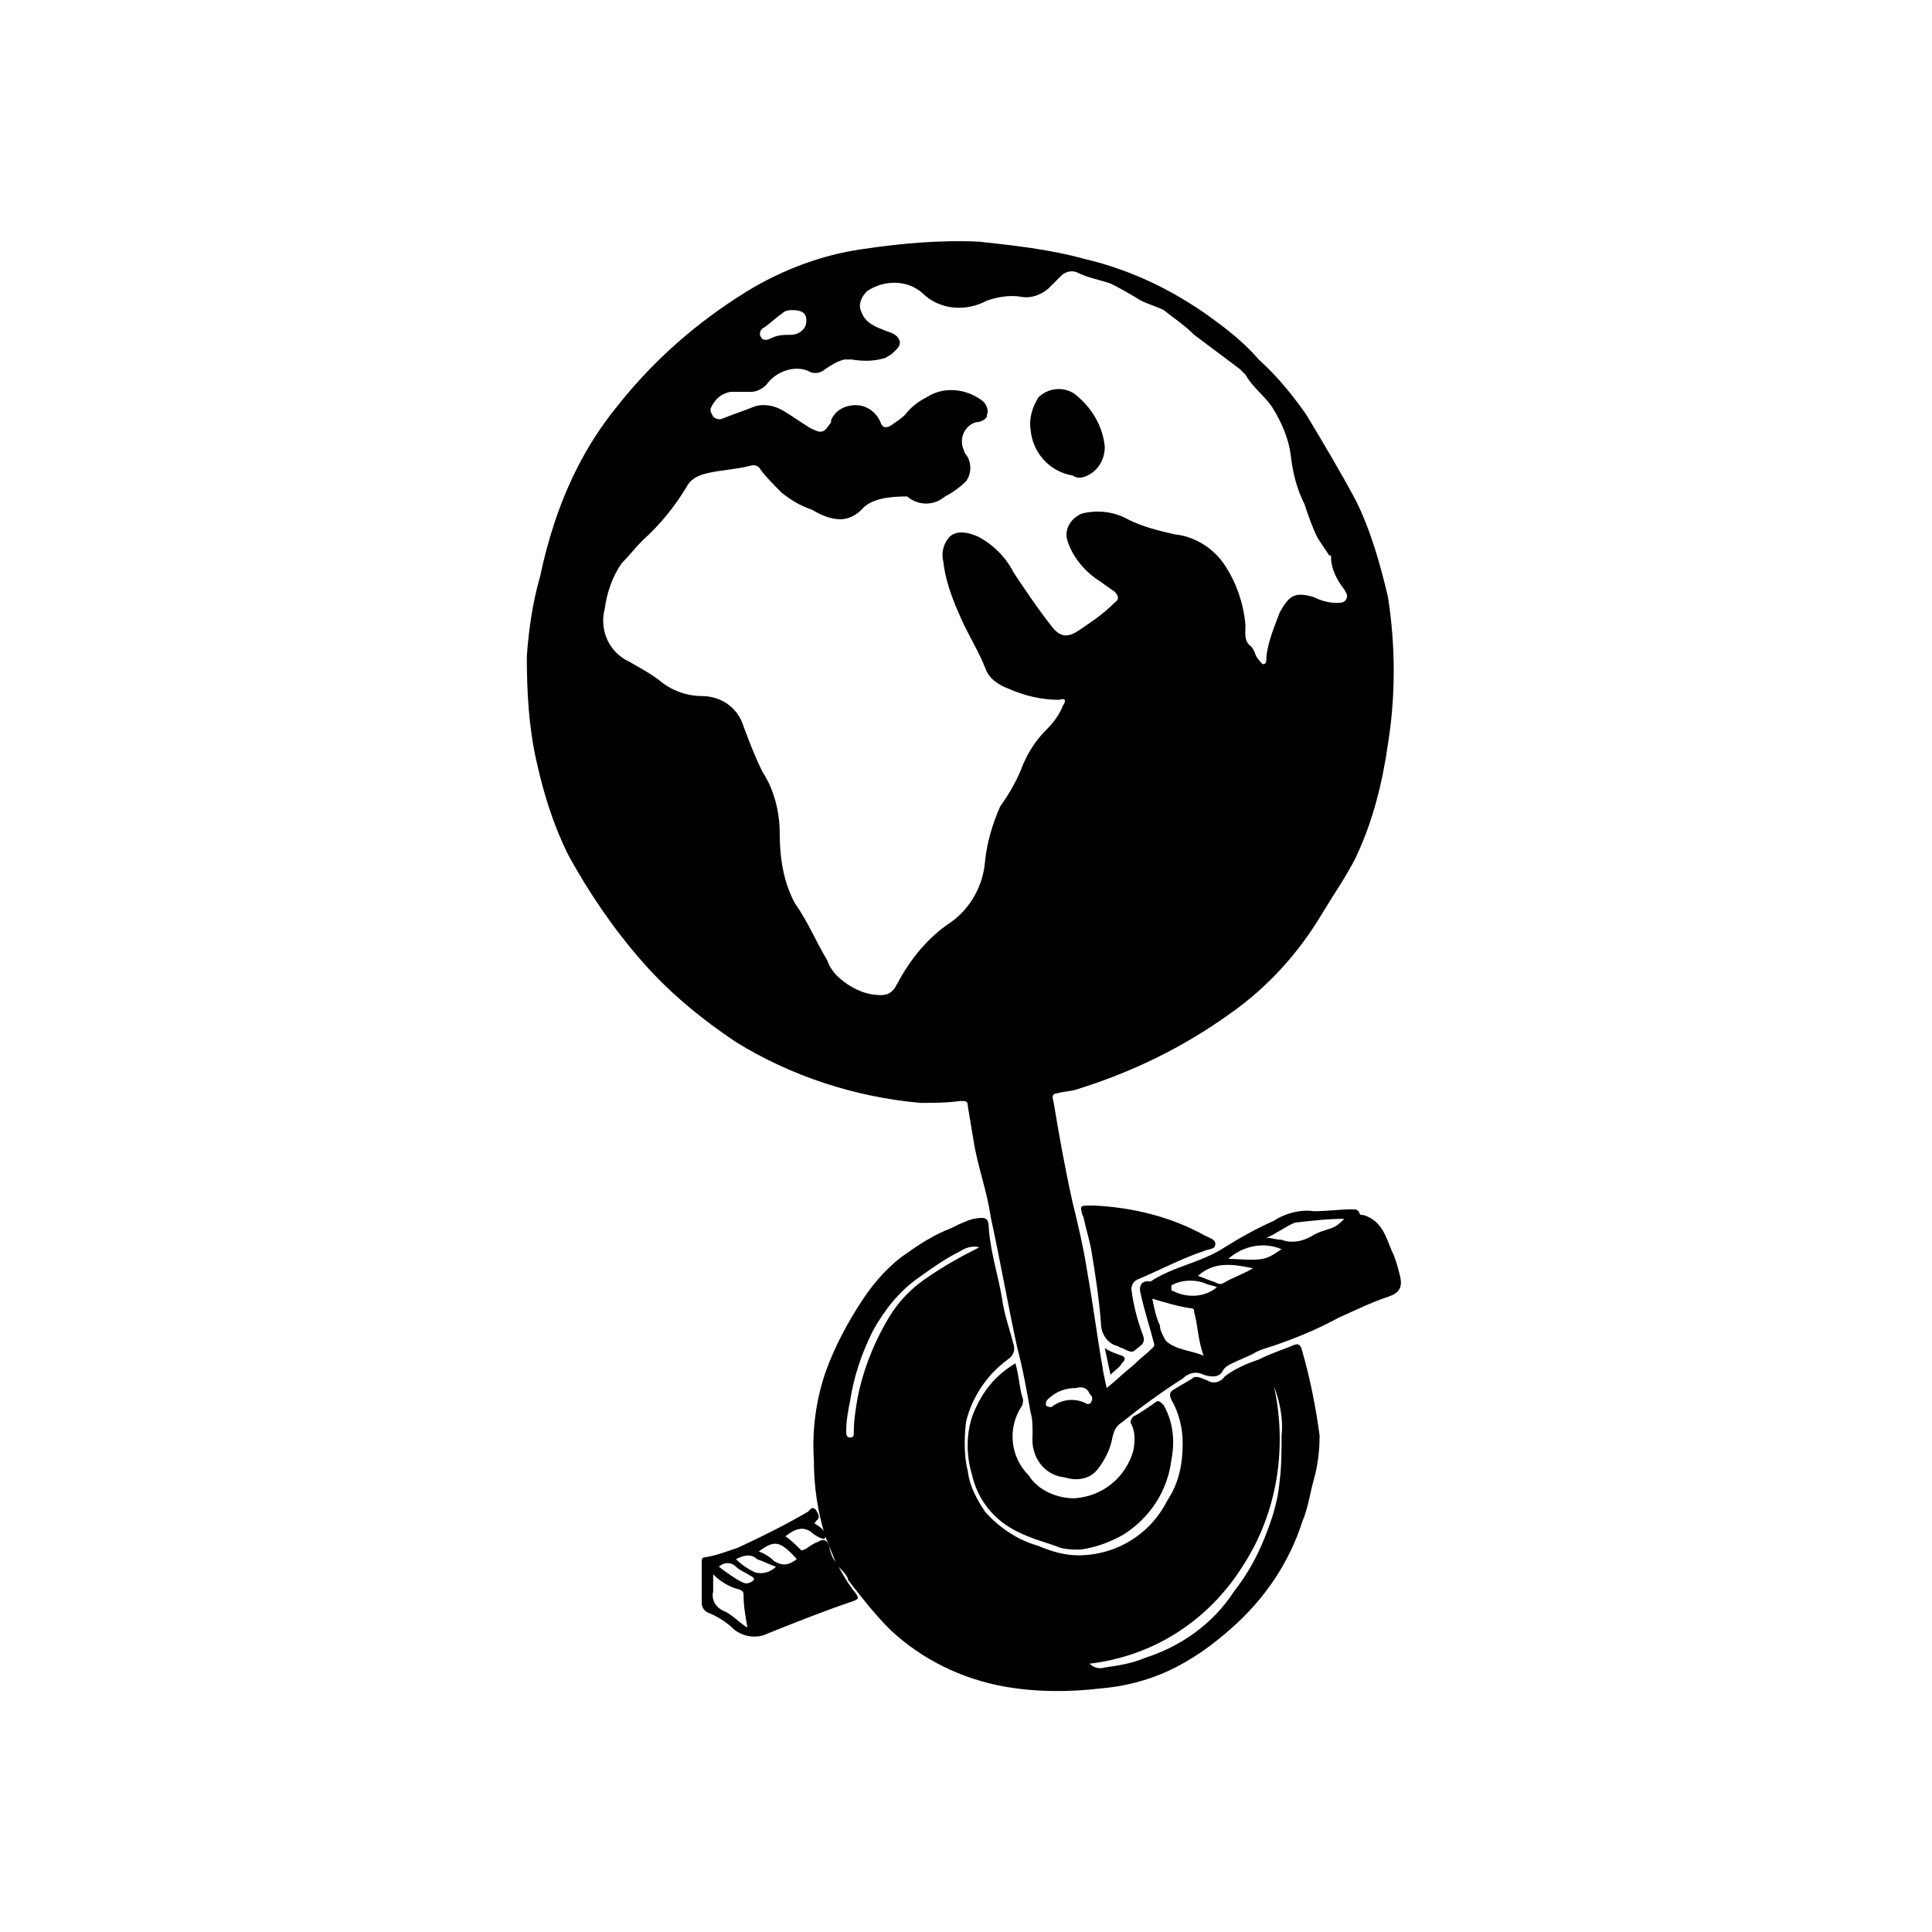
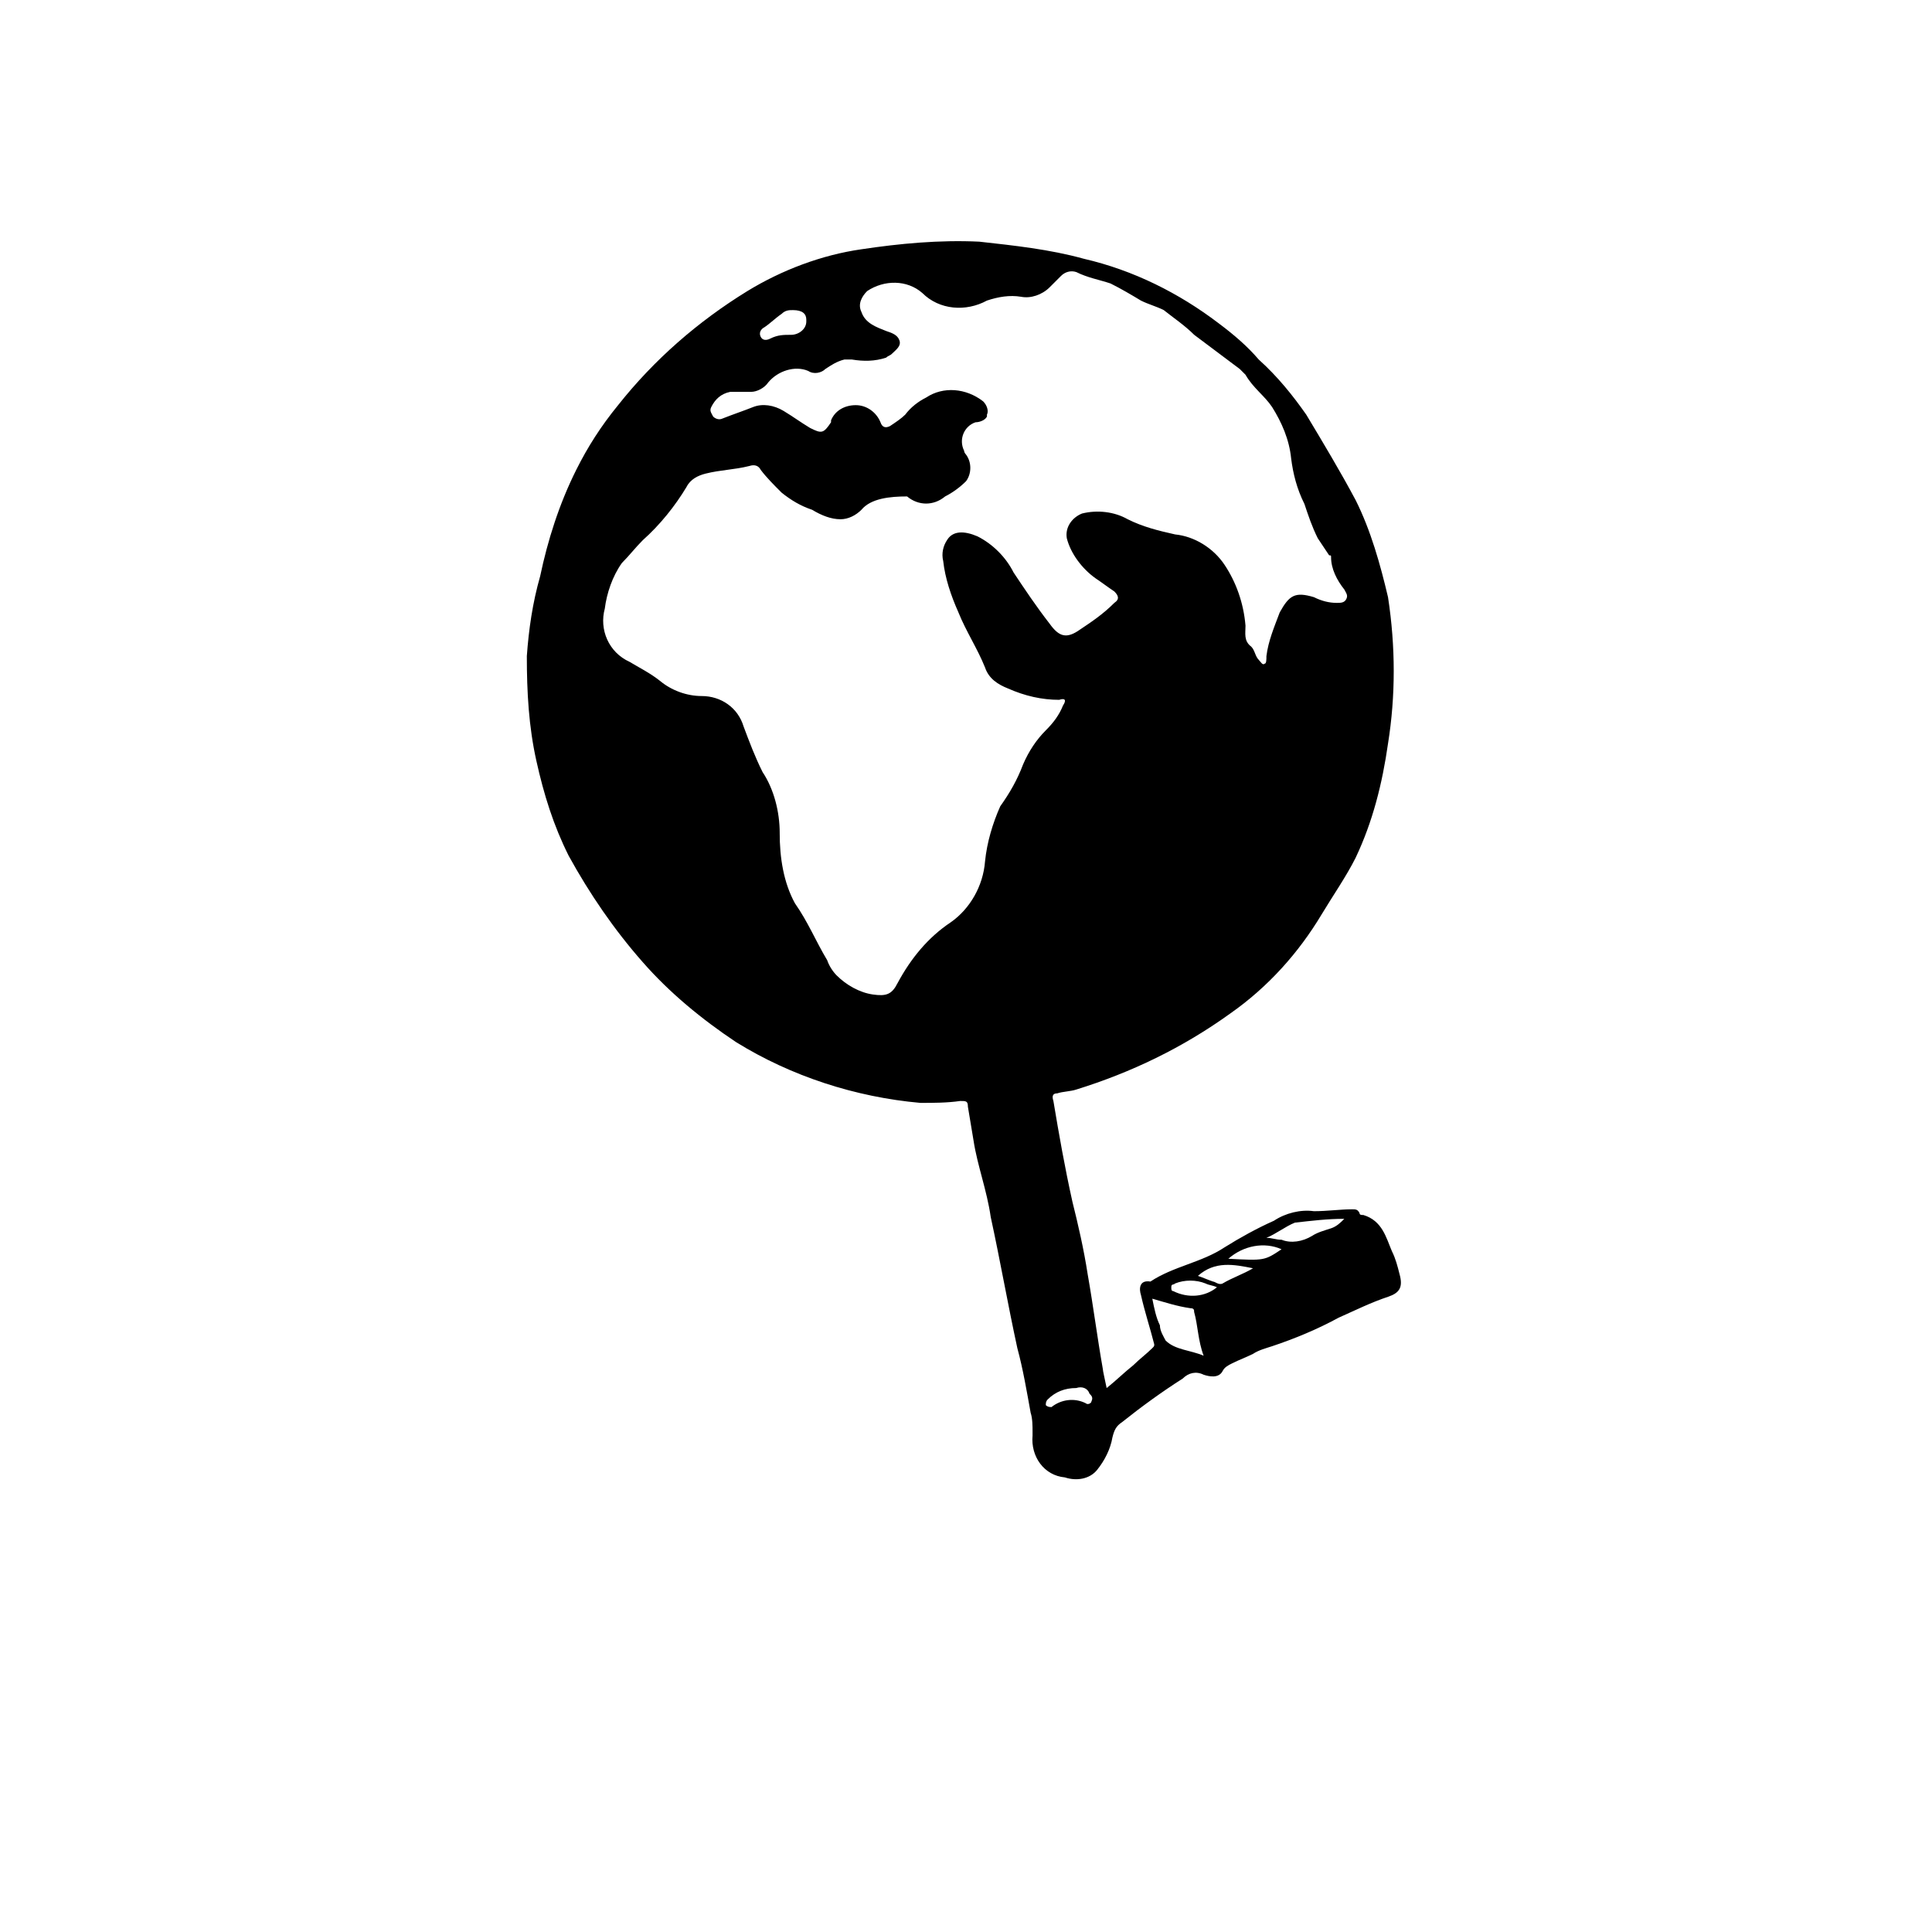
<svg xmlns="http://www.w3.org/2000/svg" fill="#000000" width="800px" height="800px" version="1.1" viewBox="144 144 512 512">
  <g>
    <path d="m466.5 485.14c-1.008-0.504-2.016-0.504-3.023-1.008-2.519-1.008-5.543-1.008-8.062 0-0.504 0.504-1.008 0-1.008 1.008 0 0.504 0 1.008 0.504 1.008 4.031 2.016 8.566 1.512 11.586-1.008m-37.281 26.703c-3.023 0-5.543 1.008-7.559 3.023-0.504 0.504-0.504 1.008-0.504 1.512 0.504 0.504 1.008 0.504 1.512 0.504 2.519-2.016 6.047-2.519 9.07-1.008 0.504 0.504 1.512 0 1.512-0.504 0.504-1.008 0-1.512-0.504-2.016-0.504-1.512-2.016-2.016-3.527-1.512m40.305-34.258c9.574 0.504 9.574 0.504 14.105-2.519-4.535-2.016-10.078-1.008-14.105 2.519m-8.062 4.535c1.512 0.504 2.519 1.008 4.031 1.512 0.504 0 1.512 1.008 2.519 0.504 2.519-1.512 5.543-2.519 8.062-4.031-5.039-1.008-10.078-2.016-14.609 2.016m18.137-10.078c1.512 0 2.519 0.504 4.031 0.504 2.519 1.008 5.543 0.504 8.062-1.008 1.512-1.008 3.527-1.512 5.039-2.016 1.512-0.504 2.519-1.512 3.527-2.519-4.535 0-8.566 0.504-13.098 1.008-2.519 1.008-5.039 3.023-7.559 4.031m-125.45-245.86c-1.008 0-2.016 0-3.023 1.008-1.512 1.008-3.023 2.519-4.535 3.527-1.008 0.504-1.512 1.512-1.008 2.519 0.504 1.008 1.512 1.008 2.519 0.504 2.016-1.008 3.527-1.008 5.543-1.008 2.016 0 4.031-1.512 4.031-3.527v-0.504c0-1.512-1.008-2.519-3.527-2.519m95.219 261.98c0.504 2.519 1.008 5.039 2.016 7.055 0 1.512 1.008 3.023 1.512 4.031 2.519 2.519 6.551 2.519 10.078 4.031-1.512-4.031-1.512-8.062-2.519-11.586 0-0.504 0-1.008-1.008-1.008-3.527-0.504-6.551-1.512-10.078-2.519m-98.746-123.44c0 6.551 1.008 13.098 4.031 18.641 3.527 5.039 5.543 10.078 8.566 15.113 0.504 1.512 1.512 3.023 2.519 4.031 2.519 2.519 6.047 4.535 9.574 5.039 3.527 0.504 5.039 0 6.551-3.023 3.527-6.551 8.062-12.09 14.105-16.121 5.039-3.527 8.566-9.574 9.07-16.121 0.504-5.039 2.016-10.078 4.031-14.609 2.519-3.527 4.535-7.055 6.047-11.082 1.512-3.527 3.527-6.551 6.047-9.07 2.016-2.016 3.527-4.031 4.535-6.551 1.008-1.512 0.504-2.016-1.008-1.512-4.535 0-9.07-1.008-13.602-3.023-2.519-1.008-5.039-2.519-6.047-5.543-2.016-5.039-5.039-9.574-7.055-14.609-2.016-4.535-3.527-9.07-4.031-13.602-0.504-2.016 0-4.031 1.008-5.543 1.512-2.519 4.535-2.519 8.062-1.008 4.031 2.016 7.559 5.543 9.574 9.574 3.023 4.535 6.047 9.07 9.574 13.602 2.519 3.527 4.535 4.031 8.062 1.512 3.023-2.016 6.047-4.031 9.07-7.055 1.512-1.008 1.008-2.016 0-3.023-1.512-1.008-3.527-2.519-5.039-3.527-3.527-2.519-6.551-6.551-7.559-10.578-0.504-3.023 1.512-5.543 4.031-6.551 4.031-1.008 8.566-0.504 12.09 1.512 4.031 2.016 8.062 3.023 12.594 4.031 5.039 0.504 10.078 3.527 13.098 8.062 3.023 4.535 5.039 10.078 5.543 16.121 0 2.016-0.504 4.031 1.512 5.543 1.008 1.008 1.008 2.519 2.016 3.527 0.504 0.504 1.008 1.512 1.512 1.008 0.504 0 0.504-1.008 0.504-2.016 0.504-4.031 2.016-7.559 3.527-11.586 2.519-4.535 4.031-5.543 9.07-4.031 2.016 1.008 4.031 1.512 6.047 1.512 1.008 0 2.016 0 2.519-1.008s0-1.512-0.504-2.519c-2.016-2.519-3.527-5.543-3.527-8.566 0-0.504 0-0.504-0.504-0.504l-3.023-4.535c-1.512-3.023-2.519-6.047-3.527-9.07-2.016-4.031-3.023-8.062-3.527-12.09-0.504-5.039-2.519-9.574-5.039-13.602-2.016-3.023-5.039-5.039-7.055-8.566l-1.512-1.512-12.09-9.07c-2.519-2.519-5.543-4.535-8.062-6.551-2.016-1.008-4.031-1.512-6.047-2.519-2.519-1.512-5.039-3.023-8.062-4.535-3.023-1.008-6.047-1.512-9.07-3.023-1.512-0.504-3.023 0-4.031 1.008l-3.023 3.023c-2.016 2.016-5.039 3.023-7.559 2.519-3.023-0.504-6.047 0-9.07 1.008-5.543 3.023-12.594 2.519-17.129-2.016-4.031-3.527-10.078-3.527-14.609-0.504-1.512 1.512-2.519 3.527-1.512 5.543 1.008 3.023 4.031 4.031 6.551 5.039 1.512 0.504 3.023 1.008 3.527 2.519 0.504 1.512-1.008 2.519-2.016 3.527-0.504 0.504-1.008 0.504-1.512 1.008-3.023 1.008-6.047 1.008-9.07 0.504h-2.016c-2.016 0.504-3.527 1.512-5.039 2.519-1.008 1.008-3.023 1.512-4.535 0.504-3.527-1.512-8.062 0-10.578 3.023-1.008 1.512-3.023 2.519-4.535 2.519h-5.543c-2.519 0.504-4.031 2.016-5.039 4.031-0.504 1.008 0 1.512 0.504 2.519 0.504 0.504 1.512 1.008 2.519 0.504 2.519-1.008 5.543-2.016 8.062-3.023 2.519-1.008 5.543-0.504 8.062 1.008s4.535 3.023 7.055 4.535c3.023 1.512 3.527 1.512 5.543-1.512v-0.504c1.008-2.519 3.527-4.031 6.551-4.031 3.023 0 5.543 2.016 6.551 4.535 0.504 1.512 1.512 1.512 2.519 1.008 1.512-1.008 3.023-2.016 4.031-3.023 1.512-2.016 3.527-3.527 5.543-4.535 4.535-3.023 10.578-2.519 15.113 1.008 1.008 1.008 1.512 2.519 1.008 3.527v0.504c-0.504 1.008-2.016 1.512-3.023 1.512-3.023 1.008-4.535 4.535-3.023 7.559 0 0.504 0.504 1.008 0.504 1.008 1.512 2.016 1.512 5.039 0 7.055-1.512 1.512-3.527 3.023-5.543 4.031-3.023 2.519-7.055 2.519-10.078 0-4.535 0-9.574 0.504-12.09 3.527-1.512 1.512-3.527 2.519-5.543 2.519-2.519 0-5.039-1.008-7.559-2.519-3.023-1.008-5.543-2.519-8.062-4.535-2.016-2.016-4.031-4.031-5.543-6.047-0.504-1.008-1.512-1.512-3.023-1.008-4.031 1.008-7.559 1.008-11.586 2.016-2.016 0.504-4.031 1.512-5.039 3.527-3.023 5.039-7.055 10.078-11.586 14.105-2.016 2.016-3.527 4.031-5.543 6.047-2.519 3.527-4.031 8.062-4.535 12.09-1.512 5.543 1.008 11.586 6.551 14.105 2.519 1.512 5.543 3.023 8.062 5.039 3.023 2.519 7.055 4.031 11.082 4.031 5.039 0 9.574 3.023 11.082 8.062 1.512 4.031 3.023 8.062 5.039 12.09 3.023 4.535 4.535 10.578 4.535 16.121m86.656 147.11c2.519-2.016 4.535-4.031 7.055-6.047 1.512-1.512 3.527-3.023 5.039-4.535 0.504-0.504 0.504-0.504 0.504-1.008-1.008-4.031-2.519-8.566-3.527-13.098-0.504-1.512-0.504-4.031 2.519-3.527 6.047-4.031 13.602-5.039 19.648-9.07 4.031-2.519 8.566-5.039 13.098-7.055 3.023-2.016 7.055-3.023 10.578-2.519 3.527 0 7.055-0.504 10.078-0.504 1.008 0 1.512 0 2.016 1.008 0 0.504 0.504 0.504 1.008 0.504 5.039 1.512 6.047 6.047 7.559 9.574 1.008 2.016 1.512 4.031 2.016 6.047 1.008 3.527 0 5.039-3.023 6.047-4.535 1.512-8.566 3.527-13.098 5.543-5.543 3.023-11.586 5.543-17.633 7.559-1.512 0.504-3.527 1.008-5.039 2.016-2.016 1.008-3.527 1.512-5.543 2.519-1.008 0.504-2.016 1.008-2.519 2.016-1.008 2.016-3.527 1.512-5.039 1.008-2.016-1.008-4.031-0.504-5.543 1.008-5.543 3.527-11.082 7.559-16.121 11.586-1.512 1.008-2.016 2.016-2.519 4.031-0.504 3.023-2.016 6.047-4.031 8.566s-5.543 3.023-8.566 2.016c-5.543-0.504-9.07-5.543-8.566-11.082v-1.008c0-1.512 0-3.527-0.504-5.039-1.008-5.543-2.016-11.586-3.527-17.129-2.519-11.586-4.535-23.176-7.055-34.762-1.008-7.055-3.527-13.602-4.535-20.152l-1.512-9.07c0-1.512-0.504-1.512-2.016-1.512-3.527 0.504-7.055 0.504-10.578 0.504-17.129-1.512-34.258-7.055-48.871-16.121-9.07-6.047-17.633-13.098-24.688-21.16-7.559-8.566-14.105-18.137-19.648-28.215-4.031-8.062-6.551-16.121-8.566-25.191-2.016-9.07-2.519-18.137-2.519-27.711 0.504-7.055 1.512-14.105 3.527-21.16 2.016-9.574 5.039-19.145 9.574-28.215 3.023-6.047 6.551-11.586 11.082-17.129 9.574-12.09 21.16-22.168 34.258-30.23 9.07-5.543 19.648-9.574 30.23-11.082 10.078-1.512 20.656-2.519 31.234-2.016 9.07 1.008 18.641 2.016 27.711 4.535 13.098 3.023 25.191 9.07 35.77 17.129 4.031 3.023 7.559 6.047 10.578 9.574 5.039 4.535 9.07 9.574 12.594 14.609 4.535 7.559 9.07 15.113 13.098 22.672 4.031 8.062 6.551 17.129 8.566 25.695 2.016 13.098 2.016 26.199 0 38.793-1.512 10.578-4.031 20.656-8.566 30.23-2.519 5.039-6.047 10.078-9.07 15.113-6.047 10.078-14.105 19.145-24.184 26.199-12.594 9.07-26.199 15.617-40.809 20.152-1.512 0.504-3.527 0.504-5.039 1.008-1.008 0-1.512 0.504-1.008 2.016 1.512 9.07 3.023 17.633 5.039 26.703 1.512 6.047 3.023 12.594 4.031 19.145 1.512 8.566 2.519 16.625 4.031 25.191 0 0.504 0.504 2.519 1.008 5.039" />
-     <path d="m403.52 474.56c-1.512-0.504-3.527 0-5.039 1.008-4.031 2.016-7.559 4.535-11.082 7.055-5.039 3.527-9.07 8.566-12.09 14.105-3.023 6.047-5.039 12.09-6.047 18.641-0.504 2.519-1.008 5.039-1.008 8.062 0 0.504 0 1.512 1.008 1.512s1.008-0.504 1.008-1.512c0-3.023 0.504-6.047 1.008-9.07 1.512-7.559 4.535-15.113 8.566-21.664 2.519-4.031 5.543-7.055 9.07-9.574 5.039-3.527 9.574-6.047 14.609-8.566m78.09 36.777c3.527 16.121 1.008 33.25-8.062 47.359-9.07 14.609-23.68 24.184-40.809 26.199 1.008 1.008 2.519 1.512 4.031 1.008 3.527-0.504 7.055-1.008 10.578-2.519 9.574-3.023 18.137-9.07 23.68-17.633 3.527-4.535 6.047-9.07 8.062-14.105 2.016-5.039 3.527-9.574 4.031-15.113 0.504-4.031 0.504-8.062 0.504-12.09 0.504-4.535-0.504-9.07-2.016-13.098m-115.88 47.359-3.023-7.559c-2.016-6.551-3.023-13.098-3.023-20.152-0.504-8.062 0.504-15.617 3.023-23.176 2.519-7.055 6.047-13.602 10.078-19.648 3.023-4.535 7.055-9.07 11.586-12.09 3.527-2.519 7.559-5.039 11.586-6.551 2.016-1.008 4.031-2.016 6.047-2.519 3.023-0.504 4.031-0.504 4.031 2.519 0.504 6.551 2.519 12.594 3.527 18.641 0.504 4.031 2.016 8.062 3.023 12.09 0.504 1.512 0 3.023-1.512 4.031-5.543 4.031-9.574 10.078-11.082 16.625-0.504 4.535-0.504 9.07 0.504 13.098 0.504 4.031 2.519 7.559 4.535 10.578 3.527 4.031 8.566 7.559 14.105 9.07 3.527 1.512 7.055 2.519 10.578 2.519 10.078 0 19.145-5.543 23.68-14.609 3.023-4.535 4.031-9.574 4.031-15.113 0-4.031-1.008-8.062-3.023-11.586-0.504-1.008-0.504-2.016 0.504-2.519 1.512-1.008 3.527-2.016 5.039-3.023 1.008-1.008 2.519 0 4.031 0.504 1.512 1.008 3.527 0.504 4.535-1.008 2.519-2.016 6.047-3.527 9.07-4.535 3.023-1.512 6.047-2.519 8.566-3.527 2.016-1.008 2.519-0.504 3.023 1.512 2.016 7.055 3.527 14.609 4.535 22.168 0 4.031-0.504 8.062-1.512 11.586-1.008 3.527-1.512 7.559-3.023 11.082-3.527 11.082-10.078 20.656-18.641 28.215-5.039 4.535-10.578 8.566-17.129 11.586-5.543 2.519-11.586 4.031-17.633 4.535-8.566 1.008-17.129 1.008-25.695-0.504-11.082-2.016-21.664-7.055-30.23-15.113-4.031-4.031-7.559-8.566-11.082-13.098 0-1.008-1.512-2.519-3.023-4.031z" />
-     <path d="m413.1 505.29c1.008 3.527 1.008 6.551 2.016 9.574 0 0.504 0 1.512-0.504 2.016-3.527 5.543-3.023 13.098 2.016 18.137 2.519 4.031 7.559 6.047 12.09 6.047 7.559-0.504 13.602-5.543 15.617-12.594 0.504-2.519 0.504-5.039-0.504-7.055-0.504-0.504 0-1.512 0.504-2.016 2.016-1.008 4.031-2.519 5.543-3.527 1.008-1.008 1.512-0.504 2.519 0.504 2.519 4.535 3.023 9.574 2.016 14.609-1.008 8.062-5.543 15.113-12.594 19.648-3.527 2.016-7.559 3.527-11.586 4.031-2.016 0-4.535 0-6.551-1.008-3.023-1.008-6.551-2.016-9.574-3.527-6.551-3.023-11.082-8.566-12.594-15.617-1.512-5.039-1.512-11.082 0.504-16.121 2.519-6.047 6.047-10.078 11.082-13.098m-78.594 53.906c2.016 1.512 4.031 3.023 6.047 4.031 1.008 0.504 1.512 0.504 2.519 0 1.008-0.504 1.008-1.008 0-1.512-1.512-1.008-3.023-1.512-4.031-2.519-1.512-1.512-3.527-1.008-4.535 0m4.535-2.016c1.512 1.512 3.023 2.519 5.039 3.527 2.016 0.504 4.031 0 5.543-1.512-1.512-0.504-3.527-1.512-5.039-2.016-1.512-1.512-3.527-1.008-5.543 0m6.047-2.016c1.512 0.504 3.023 1.512 4.031 2.519 2.519 1.512 4.031 1.008 6.047-0.504-4.535-5.039-6.047-5.039-10.078-2.016m-12.094 6.047v4.535c-0.504 2.016 0.504 4.031 2.519 5.039 2.519 1.008 4.031 3.023 6.551 4.535-0.504-3.023-1.008-5.543-1.008-8.566 0-0.504 0-1.008-1.008-1.512-2.519-0.504-5.039-2.016-7.055-4.031m32.746-3.023c1.512 3.023 3.023 5.543 5.039 8.062 1.008 1.512 0.504 1.512-0.504 2.016-7.559 2.519-15.113 5.543-22.672 8.566-3.023 1.512-6.551 1.008-9.07-1.008-2.016-2.016-4.535-3.527-7.055-4.535-1.008-0.504-1.512-1.512-1.512-2.519v-10.578c0-1.008 0-1.512 1.008-1.512 3.023-0.504 5.543-1.512 8.566-2.519 6.551-3.023 12.594-6.047 18.641-9.574 0.504-0.504 1.008-1.512 2.016-0.504 0.504 1.008 1.512 2.016 0 3.023 0 0 0 0.504-0.504 0.504 1.512 1.008 2.519 1.512 3.023 3.023 0 1.008 0 1.512-1.008 1.008-0.504 0-1.008-0.504-2.016-1.008-2.519-2.519-5.039-1.512-7.559 0.504 1.512 1.008 3.023 2.519 4.031 3.527 0.504 0.504 0.504 0 1.008 0 1.008-0.504 2.016-1.512 3.527-2.016 1.512-1.008 2.519-0.504 3.023 1.008 0.504 2.519 1.008 3.527 2.016 4.535m68.016-94.723c10.578 0.504 20.656 3.023 29.727 8.062 1.008 0.504 3.023 1.008 2.519 2.519 0 1.008-2.016 1.008-3.023 1.512-6.047 2.016-11.586 5.039-17.633 7.559-1.008 0.504-1.512 1.512-1.512 2.519 0.504 4.031 1.512 8.062 3.023 12.09 1.008 2.519-1.008 3.023-2.016 4.031-1.008 1.008-2.016 0-2.519 0-0.504-0.504-1.512-0.504-2.016-1.008-2.519-0.504-4.535-3.023-4.535-6.047-0.504-6.551-1.512-13.098-2.519-19.145-0.504-3.023-1.512-6.047-2.016-8.566 0-0.504-0.504-1.008-0.504-1.512-0.504-2.016-0.504-2.016 3.023-2.016m4.535 44.84c-0.504-2.519-1.008-4.535-1.512-7.055 1.512 1.008 3.023 1.512 4.535 2.016 1.008 0.504 1.008 1.008 0 2.016-0.504 1.008-2.016 2.016-3.023 3.023m-1.512-245.86c0 3.023-1.512 6.047-4.535 7.559-1.008 0.504-2.519 1.008-4.031 0-6.047-1.008-10.578-6.047-11.082-12.09-0.504-3.023 0.504-6.047 2.016-8.566 2.519-2.519 6.551-3.023 9.574-1.008 4.535 3.527 7.559 8.566 8.062 14.105" />
  </g>
</svg>